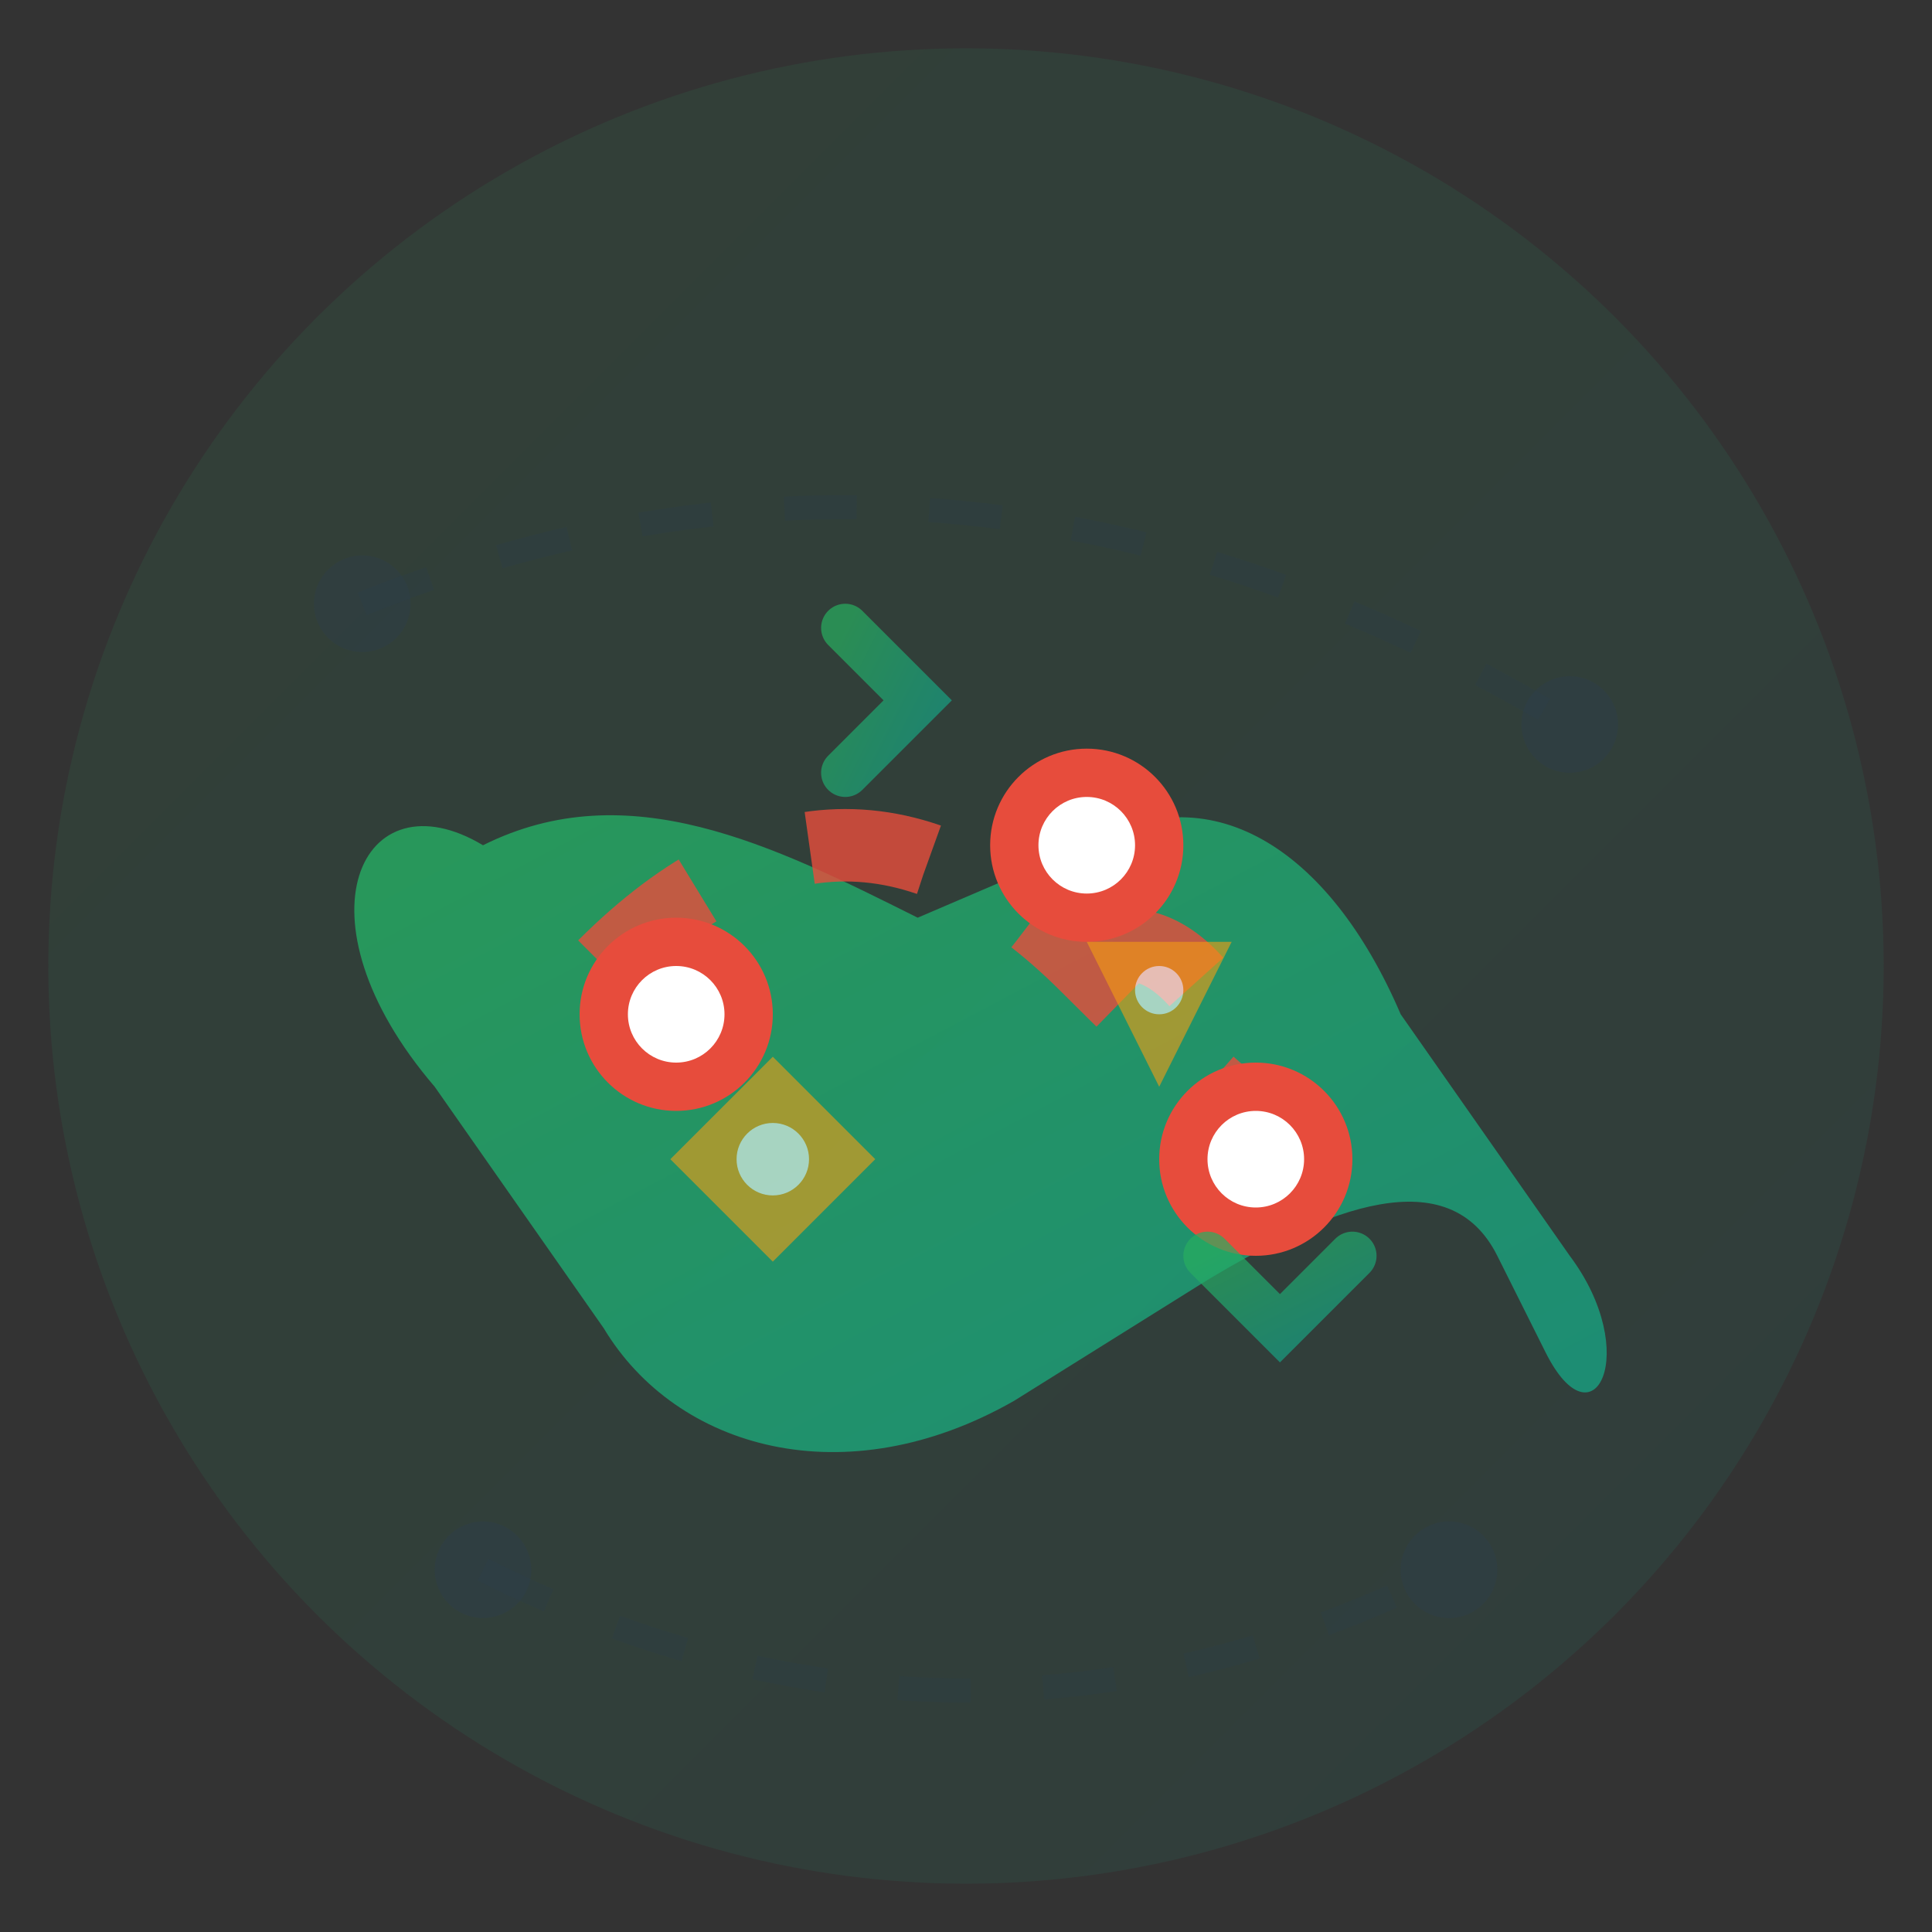
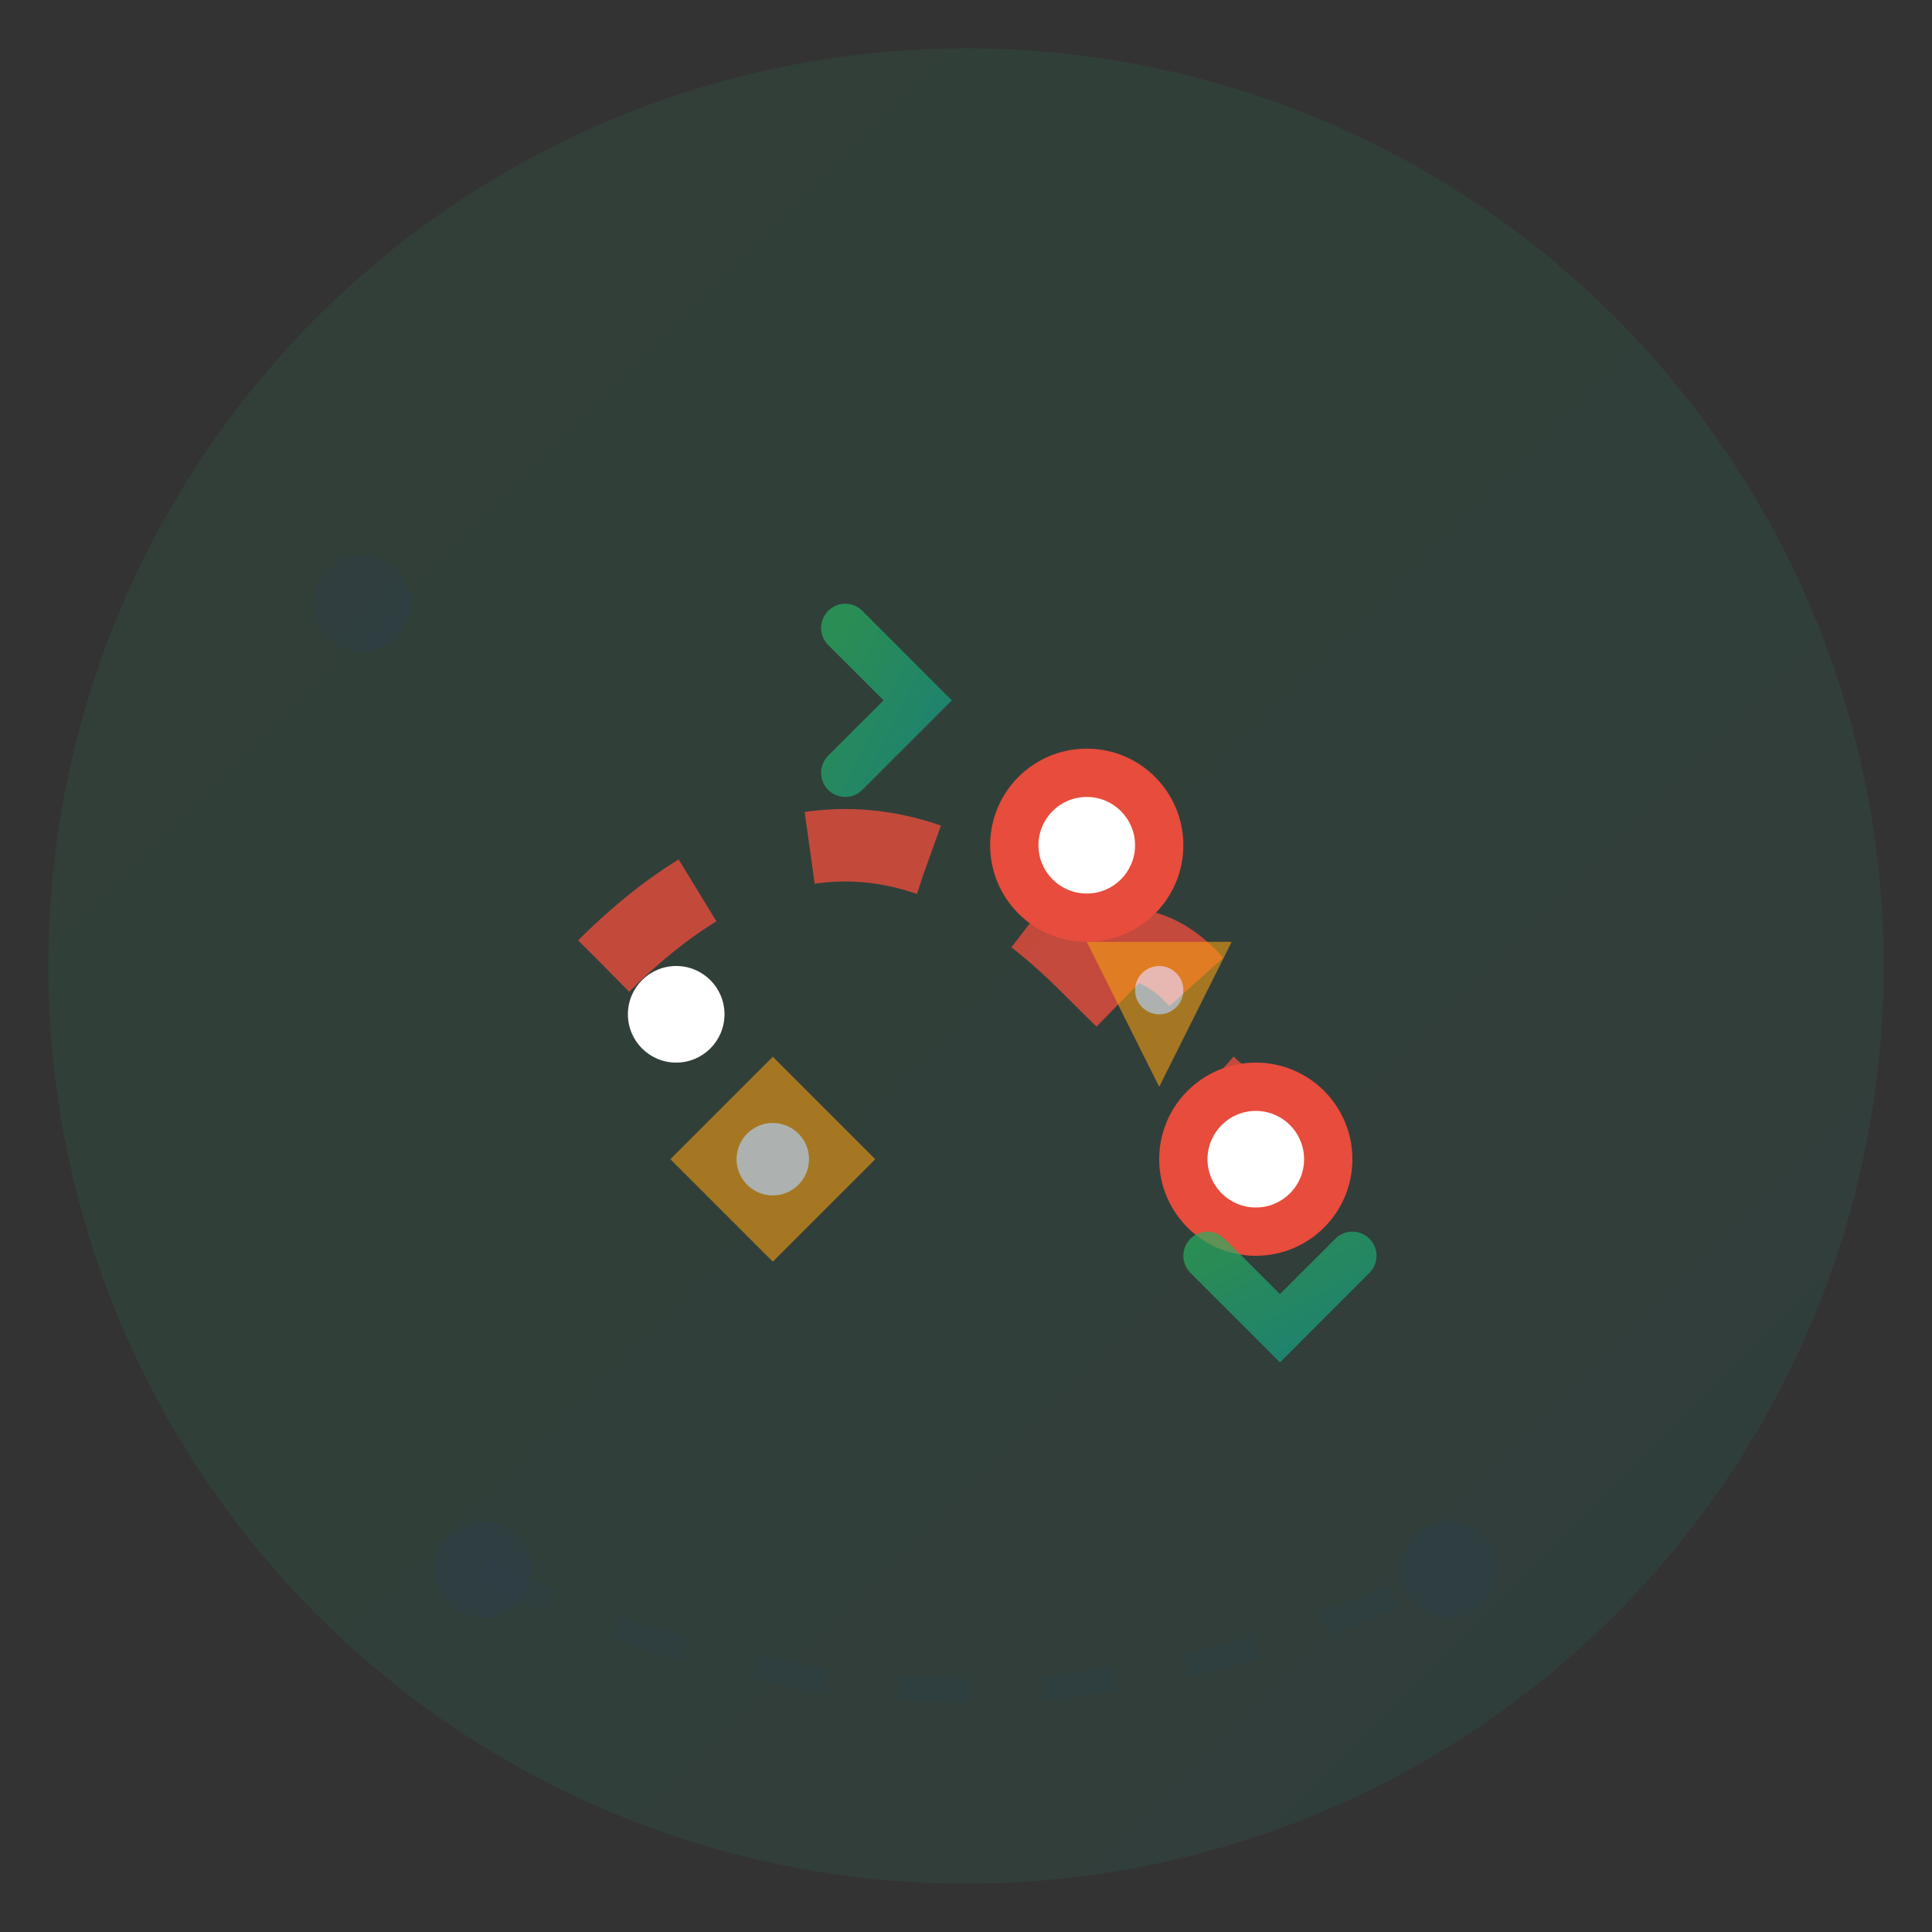
<svg xmlns="http://www.w3.org/2000/svg" width="80" height="80" viewBox="0 0 80 80">
  <rect x="0" y="0" width="80" height="80" fill="#333333" stroke="none" />
  <defs>
    <linearGradient id="toursGradient" x1="0%" y1="0%" x2="100%" y2="100%">
      <stop offset="0%" style="stop-color:#27ae60;stop-opacity:1" />
      <stop offset="100%" style="stop-color:#16a085;stop-opacity:1" />
    </linearGradient>
  </defs>
  <circle cx="40" cy="40" r="38" fill="url(#toursGradient)" opacity="0.1" />
-   <path d="M20 35 C15 32, 12 38, 18 45 L25 55 C28 60, 35 62, 42 58 L50 53 C55 50, 60 48, 62 52 L64 56 C66 60, 68 56, 65 52 L58 42 C55 35, 50 32, 45 35 L38 38 C32 35, 26 32, 20 35 Z" fill="url(#toursGradient)" opacity="0.8" />
  <path d="M25 40 Q35 30, 45 40 Q55 50, 52 45 Q48 35, 42 42" fill="none" stroke="#e74c3c" stroke-width="3" stroke-dasharray="5,5" opacity="0.8" />
  <g transform="translate(28, 42)">
-     <circle cx="0" cy="0" r="4" fill="#e74c3c" />
    <circle cx="0" cy="0" r="2" fill="#ffffff" />
  </g>
  <g transform="translate(45, 35)">
    <circle cx="0" cy="0" r="4" fill="#e74c3c" />
    <circle cx="0" cy="0" r="2" fill="#ffffff" />
  </g>
  <g transform="translate(52, 48)">
    <circle cx="0" cy="0" r="4" fill="#e74c3c" />
    <circle cx="0" cy="0" r="2" fill="#ffffff" />
  </g>
  <g transform="translate(32, 48)" opacity="0.6">
    <rect x="-3" y="-3" width="6" height="6" fill="#f39c12" transform="rotate(45)" />
    <circle cx="0" cy="0" r="1.5" fill="#ffffff" />
  </g>
  <g transform="translate(48, 42)" opacity="0.6">
    <path d="M-3 -3 L3 -3 L0 3 Z" fill="#f39c12" />
    <circle cx="0" cy="-1" r="1" fill="#ffffff" />
  </g>
  <path d="M35 32 L38 29 L35 26" fill="none" stroke="url(#toursGradient)" stroke-width="2" stroke-linecap="round" opacity="0.7" />
  <path d="M50 52 L53 55 L56 52" fill="none" stroke="url(#toursGradient)" stroke-width="2" stroke-linecap="round" opacity="0.7" />
  <circle cx="15" cy="25" r="2" fill="#2c3e50" opacity="0.3" />
-   <circle cx="65" cy="30" r="2" fill="#2c3e50" opacity="0.3" />
  <circle cx="20" cy="65" r="2" fill="#2c3e50" opacity="0.3" />
  <circle cx="60" cy="65" r="2" fill="#2c3e50" opacity="0.3" />
-   <path d="M15 25 Q40 15, 65 30" fill="none" stroke="#2c3e50" stroke-width="1" opacity="0.2" stroke-dasharray="3,3" />
  <path d="M20 65 Q40 75, 60 65" fill="none" stroke="#2c3e50" stroke-width="1" opacity="0.2" stroke-dasharray="3,3" />
</svg>